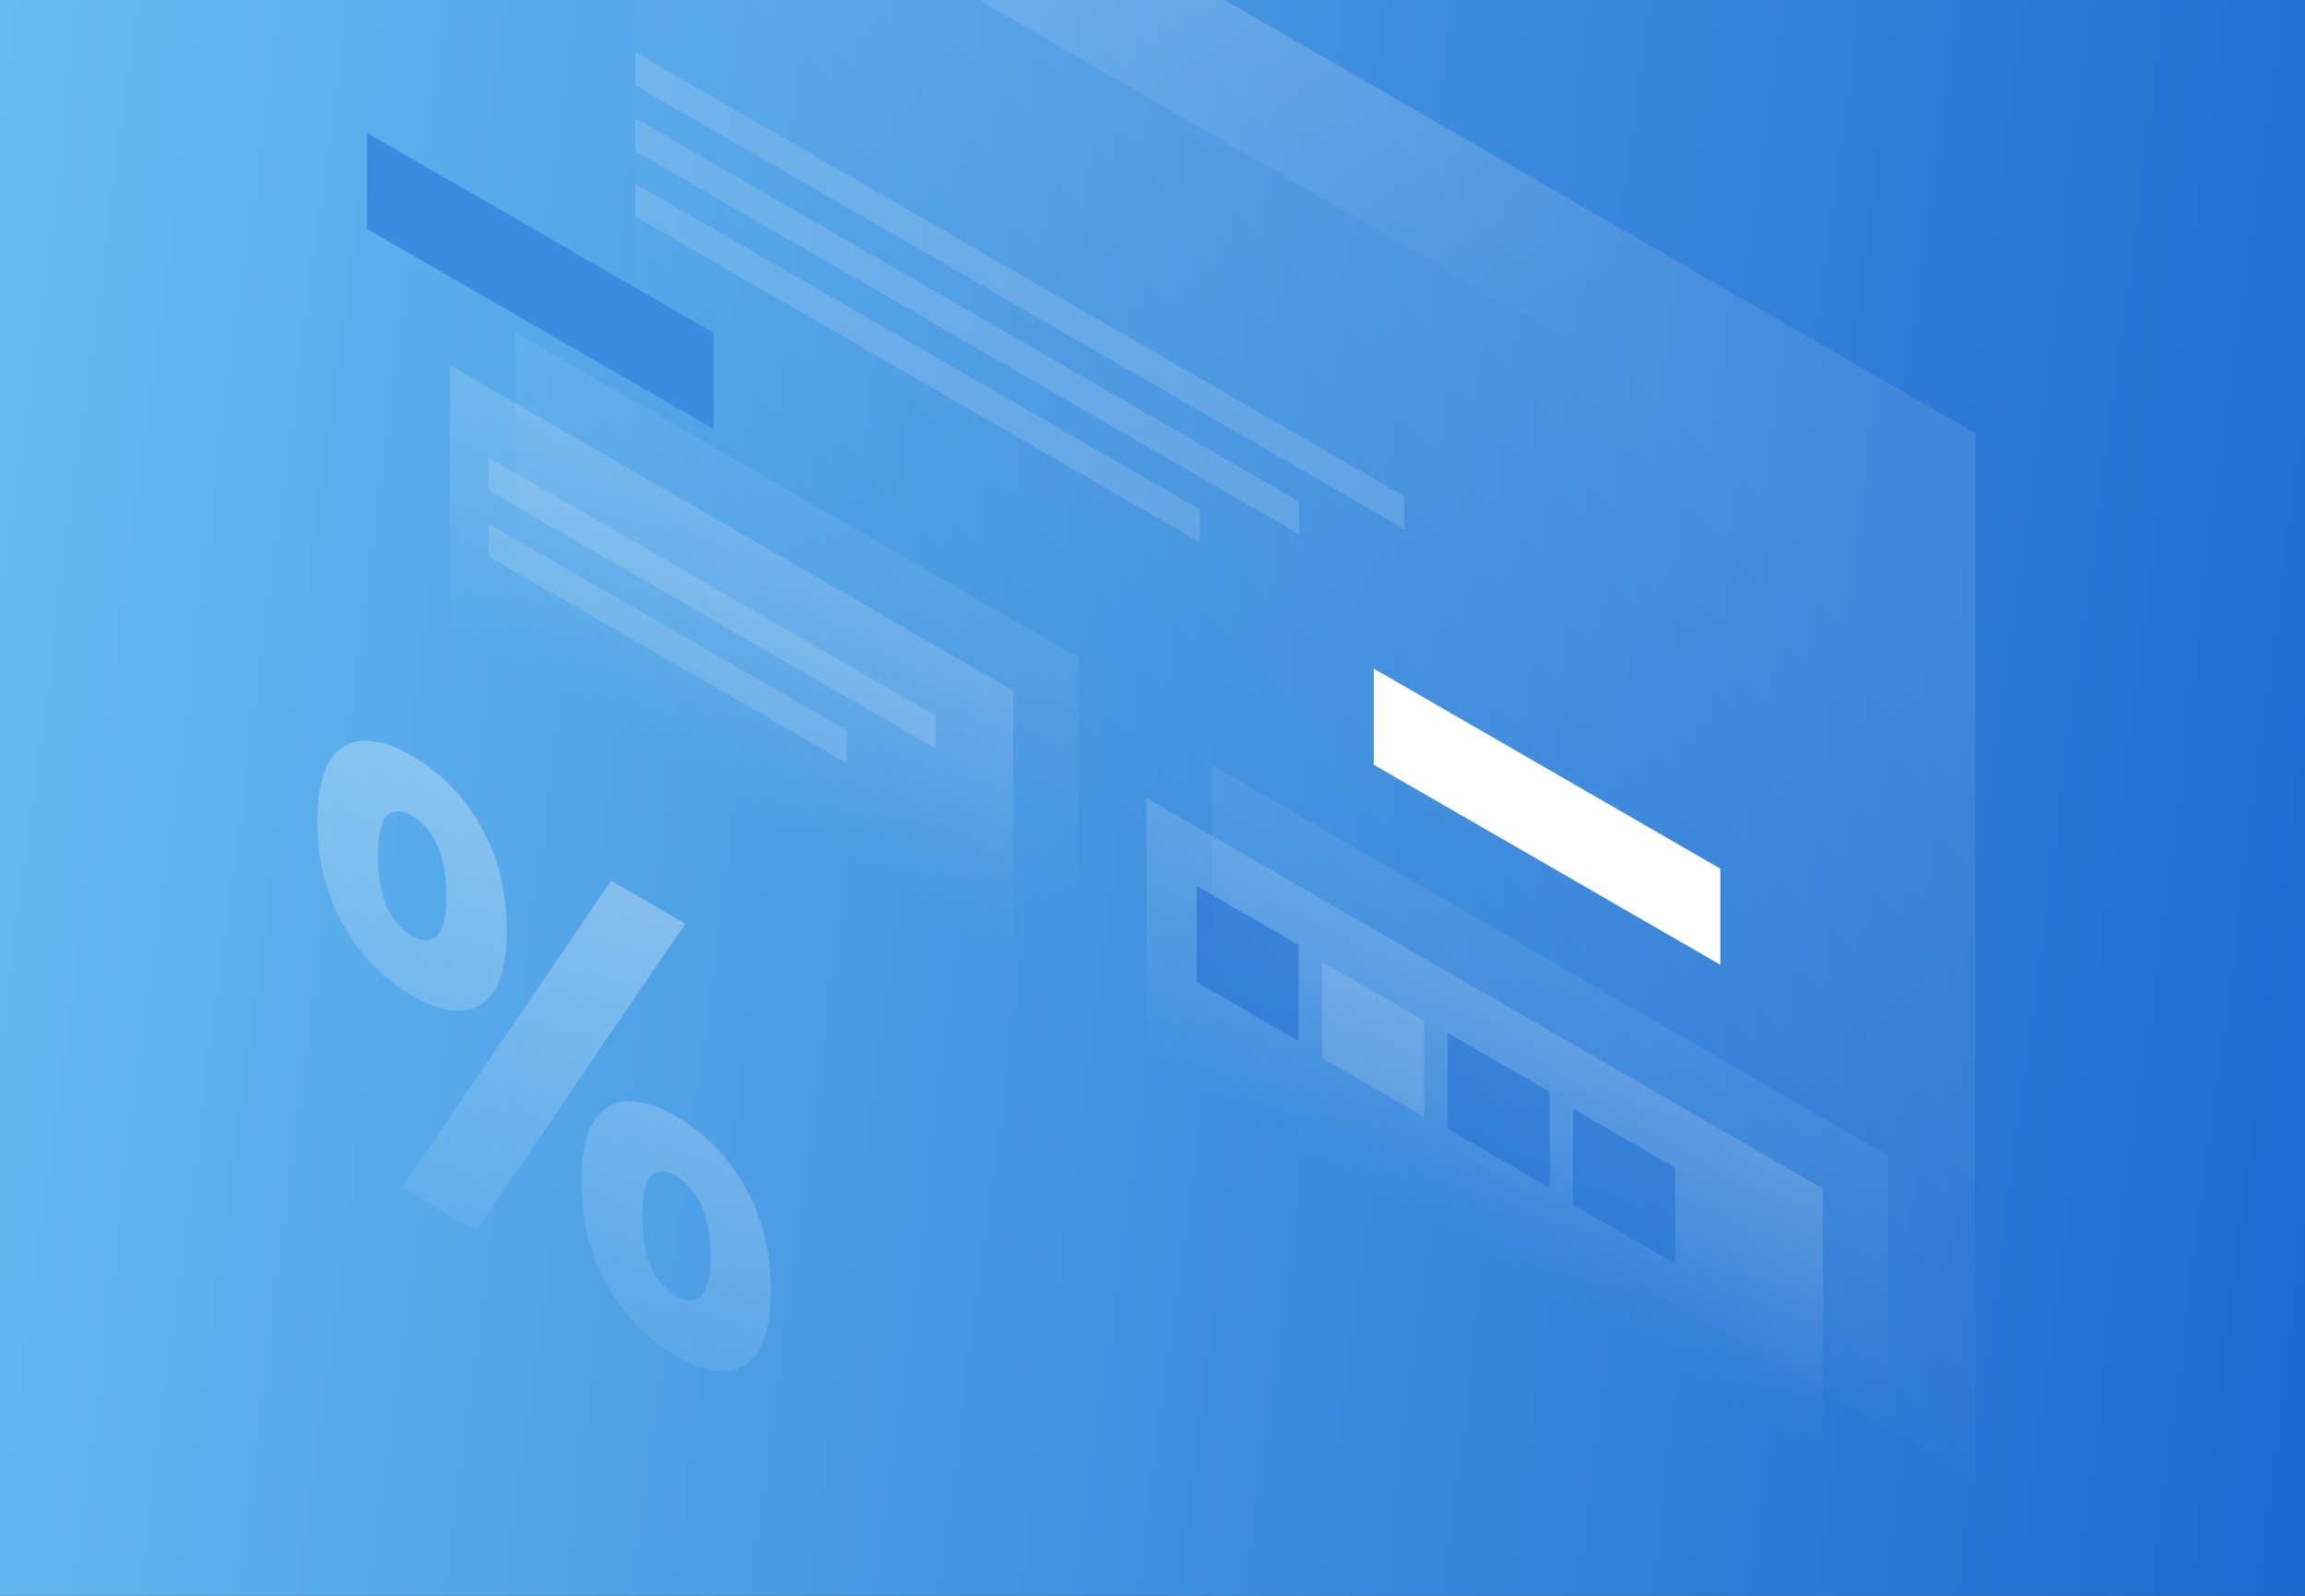
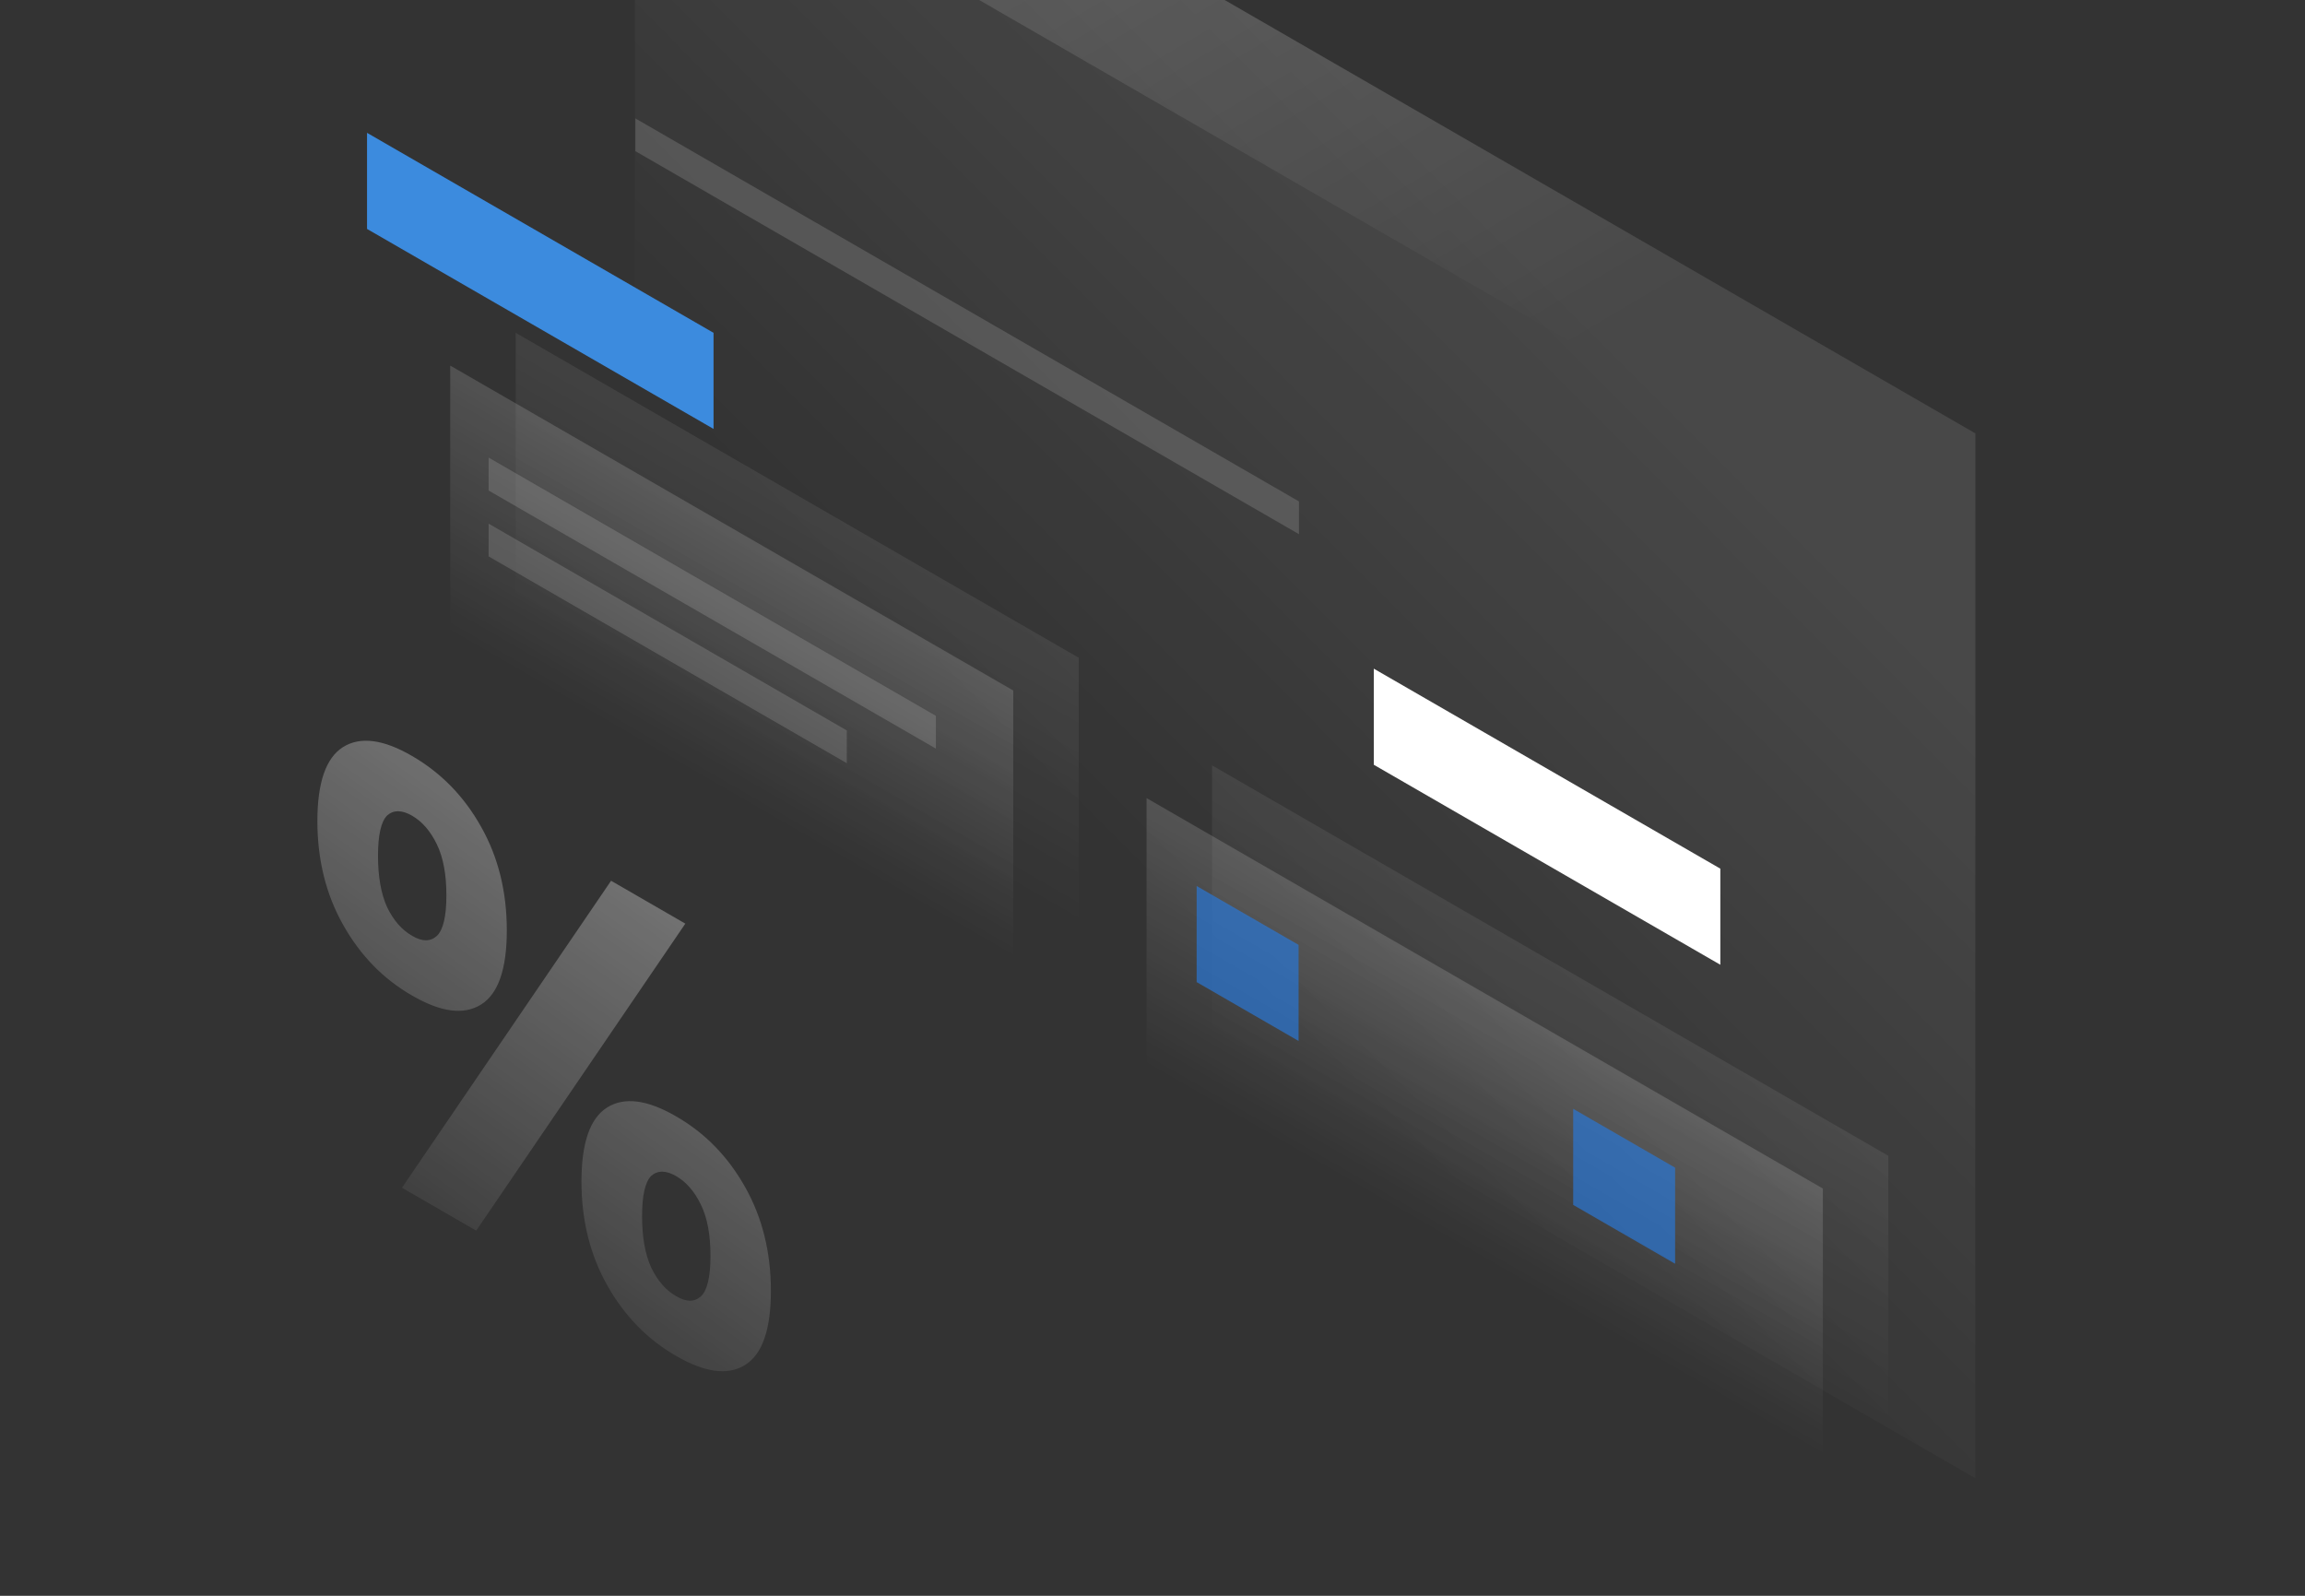
<svg xmlns="http://www.w3.org/2000/svg" width="1300" height="900" viewBox="0 0 1300 900" fill="none">
  <rect x="0" y="0" width="1300" height="900" fill="#333333" stroke="none" />
  <g clip-path="url(#clip0)">
-     <rect width="1300" height="900" fill="url(#paint0_linear)" />
    <path opacity="0.1" d="M358.11 -192L1114.12 244.432L1114.01 833.671L358 397.239L358.11 -192Z" fill="url(#paint1_linear)" />
    <path opacity="0.2" d="M358.109 -192L1113.13 243.883V323.804L358.109 -112.079V-192Z" fill="url(#paint2_linear)" />
    <path d="M207 74.917L402.434 187.708V241.904L207 129.114V74.917Z" fill="#3C8BDE" />
    <path d="M774.817 377.121L970.251 489.912V544.109L774.817 431.318V377.121Z" fill="white" />
    <path opacity="0.15" d="M646.653 450.116L1028.07 670.311V834L646.653 613.806V450.116Z" fill="url(#paint3_linear)" />
    <path opacity="0.07" d="M683.585 431.648L1065 651.843V815.532L683.585 595.337V431.648Z" fill="url(#paint4_linear)" />
    <path opacity="0.7" d="M674.902 499.696L732.389 532.895V587.092L674.902 553.892V499.696Z" fill="#2A77D5" />
-     <path opacity="0.15" d="M745.689 542.459L803.176 575.659V629.856L745.689 596.656V542.459Z" fill="#F7F8FB" />
-     <path opacity="0.7" d="M816.476 582.585L873.963 615.785V669.981L816.476 636.672V582.585Z" fill="#2A77D5" />
    <path opacity="0.7" d="M887.263 625.349L944.75 658.548V712.745L887.263 679.545V625.349Z" fill="#2A77D5" />
-     <path opacity="0.15" d="M358.338 29.514L792.074 279.941V298.409L358.338 48.093V29.514Z" fill="#F7F8FB" />
    <path opacity="0.15" d="M358.338 66.781L732.608 282.799V301.267L358.338 85.25V66.781Z" fill="#F7F8FB" />
-     <path opacity="0.15" d="M358.338 103.609L676.77 287.416V305.885L358.338 122.078V103.609Z" fill="#F7F8FB" />
-     <path opacity="0.15" d="M253.917 206.176L571.469 389.433V553.123L253.917 369.865V206.176Z" fill="url(#paint5_linear)" />
+     <path opacity="0.15" d="M253.917 206.176L571.469 389.433V553.123L253.917 369.865V206.176" fill="url(#paint5_linear)" />
    <path opacity="0.07" d="M290.849 187.707L608.401 370.965V534.654L290.849 351.397V187.707Z" fill="url(#paint6_linear)" />
    <path opacity="0.15" d="M275.57 258.064L527.832 403.725V422.193L275.57 276.643V258.064Z" fill="#F7F8FB" />
    <path opacity="0.15" d="M275.57 295.332L477.599 411.97V430.439L275.57 313.8V295.332Z" fill="#F7F8FB" />
    <path opacity="0.3" d="M285.84 524.76C285.84 546.527 281.004 560.488 271.331 566.535C261.658 572.581 248.688 570.932 232.42 561.478C216.152 552.134 203.182 538.832 193.509 521.572C183.836 504.423 179 484.855 179 463.088C179 441.322 183.836 427.36 193.509 421.314C203.182 415.268 216.152 416.917 232.42 426.371C248.688 435.825 261.658 449.017 271.331 466.276C281.004 483.426 285.84 502.884 285.84 524.76ZM251.766 505.083C251.766 493.21 250.007 483.646 246.38 476.17C242.752 468.695 238.136 463.418 232.53 460.12C226.704 456.712 221.978 456.712 218.351 459.9C214.943 463.308 213.184 470.893 213.184 482.656C213.184 494.529 214.943 504.203 218.351 511.678C221.978 519.154 226.704 524.541 232.53 527.839C238.136 531.137 242.752 531.137 246.38 527.839C249.897 524.541 251.766 516.845 251.766 505.083ZM344.646 496.728L386.525 520.913L268.583 694.056L226.704 669.871L344.646 496.728ZM434.779 728.026C434.779 749.792 429.942 763.754 420.27 769.8C410.597 775.846 397.626 774.197 381.359 764.743C365.091 755.399 352.12 742.097 342.448 724.838C332.775 707.688 327.939 688.12 327.939 666.353C327.939 644.587 332.775 630.625 342.448 624.579C352.12 618.533 365.091 620.182 381.359 629.636C397.626 638.98 410.597 652.282 420.27 669.541C429.942 686.691 434.779 706.259 434.779 728.026ZM400.704 708.348C400.704 696.475 398.945 686.911 395.318 679.435C391.691 671.96 387.074 666.683 381.469 663.385C375.643 659.977 370.916 659.977 367.289 663.165C363.882 666.573 362.123 674.159 362.123 685.921C362.123 697.794 363.882 707.468 367.289 714.944C370.916 722.419 375.643 727.806 381.469 731.104C387.074 734.402 391.691 734.402 395.318 731.104C398.836 727.916 400.704 720.22 400.704 708.348Z" fill="url(#paint7_linear)" />
  </g>
  <defs>
    <linearGradient id="paint0_linear" x1="-180.781" y1="872.5" x2="1278.67" y2="1063.21" gradientUnits="userSpaceOnUse">
      <stop stop-color="#6BC0F3" />
      <stop offset="1" stop-color="#1D69CF" />
    </linearGradient>
    <linearGradient id="paint1_linear" x1="883.394" y1="173.855" x2="601.41" y2="455.246" gradientUnits="userSpaceOnUse">
      <stop stop-color="white" />
      <stop offset="1" stop-color="white" stop-opacity="0" />
    </linearGradient>
    <linearGradient id="paint2_linear" x1="545.44" y1="-256.283" x2="832.187" y2="229.374" gradientUnits="userSpaceOnUse">
      <stop stop-color="white" />
      <stop offset="1" stop-color="white" stop-opacity="0" />
    </linearGradient>
    <linearGradient id="paint3_linear" x1="872.778" y1="580.7" x2="807.489" y2="693.798" gradientUnits="userSpaceOnUse">
      <stop stop-color="white" />
      <stop offset="1" stop-color="white" stop-opacity="0" />
    </linearGradient>
    <linearGradient id="paint4_linear" x1="909.743" y1="562.216" x2="844.454" y2="675.313" gradientUnits="userSpaceOnUse">
      <stop stop-color="white" />
      <stop offset="1" stop-color="white" stop-opacity="0" />
    </linearGradient>
    <linearGradient id="paint5_linear" x1="448.096" y1="318.267" x2="382.807" y2="431.363" gradientUnits="userSpaceOnUse">
      <stop stop-color="white" />
      <stop offset="1" stop-color="white" stop-opacity="0" />
    </linearGradient>
    <linearGradient id="paint6_linear" x1="485.059" y1="299.782" x2="419.77" y2="412.879" gradientUnits="userSpaceOnUse">
      <stop stop-color="white" />
      <stop offset="1" stop-color="white" stop-opacity="0" />
    </linearGradient>
    <linearGradient id="paint7_linear" x1="366.575" y1="511.906" x2="209.933" y2="731.477" gradientUnits="userSpaceOnUse">
      <stop stop-color="white" />
      <stop offset="1" stop-color="white" stop-opacity="0" />
    </linearGradient>
    <clipPath id="clip0">
      <rect width="1300" height="900" fill="white" />
    </clipPath>
  </defs>
</svg>